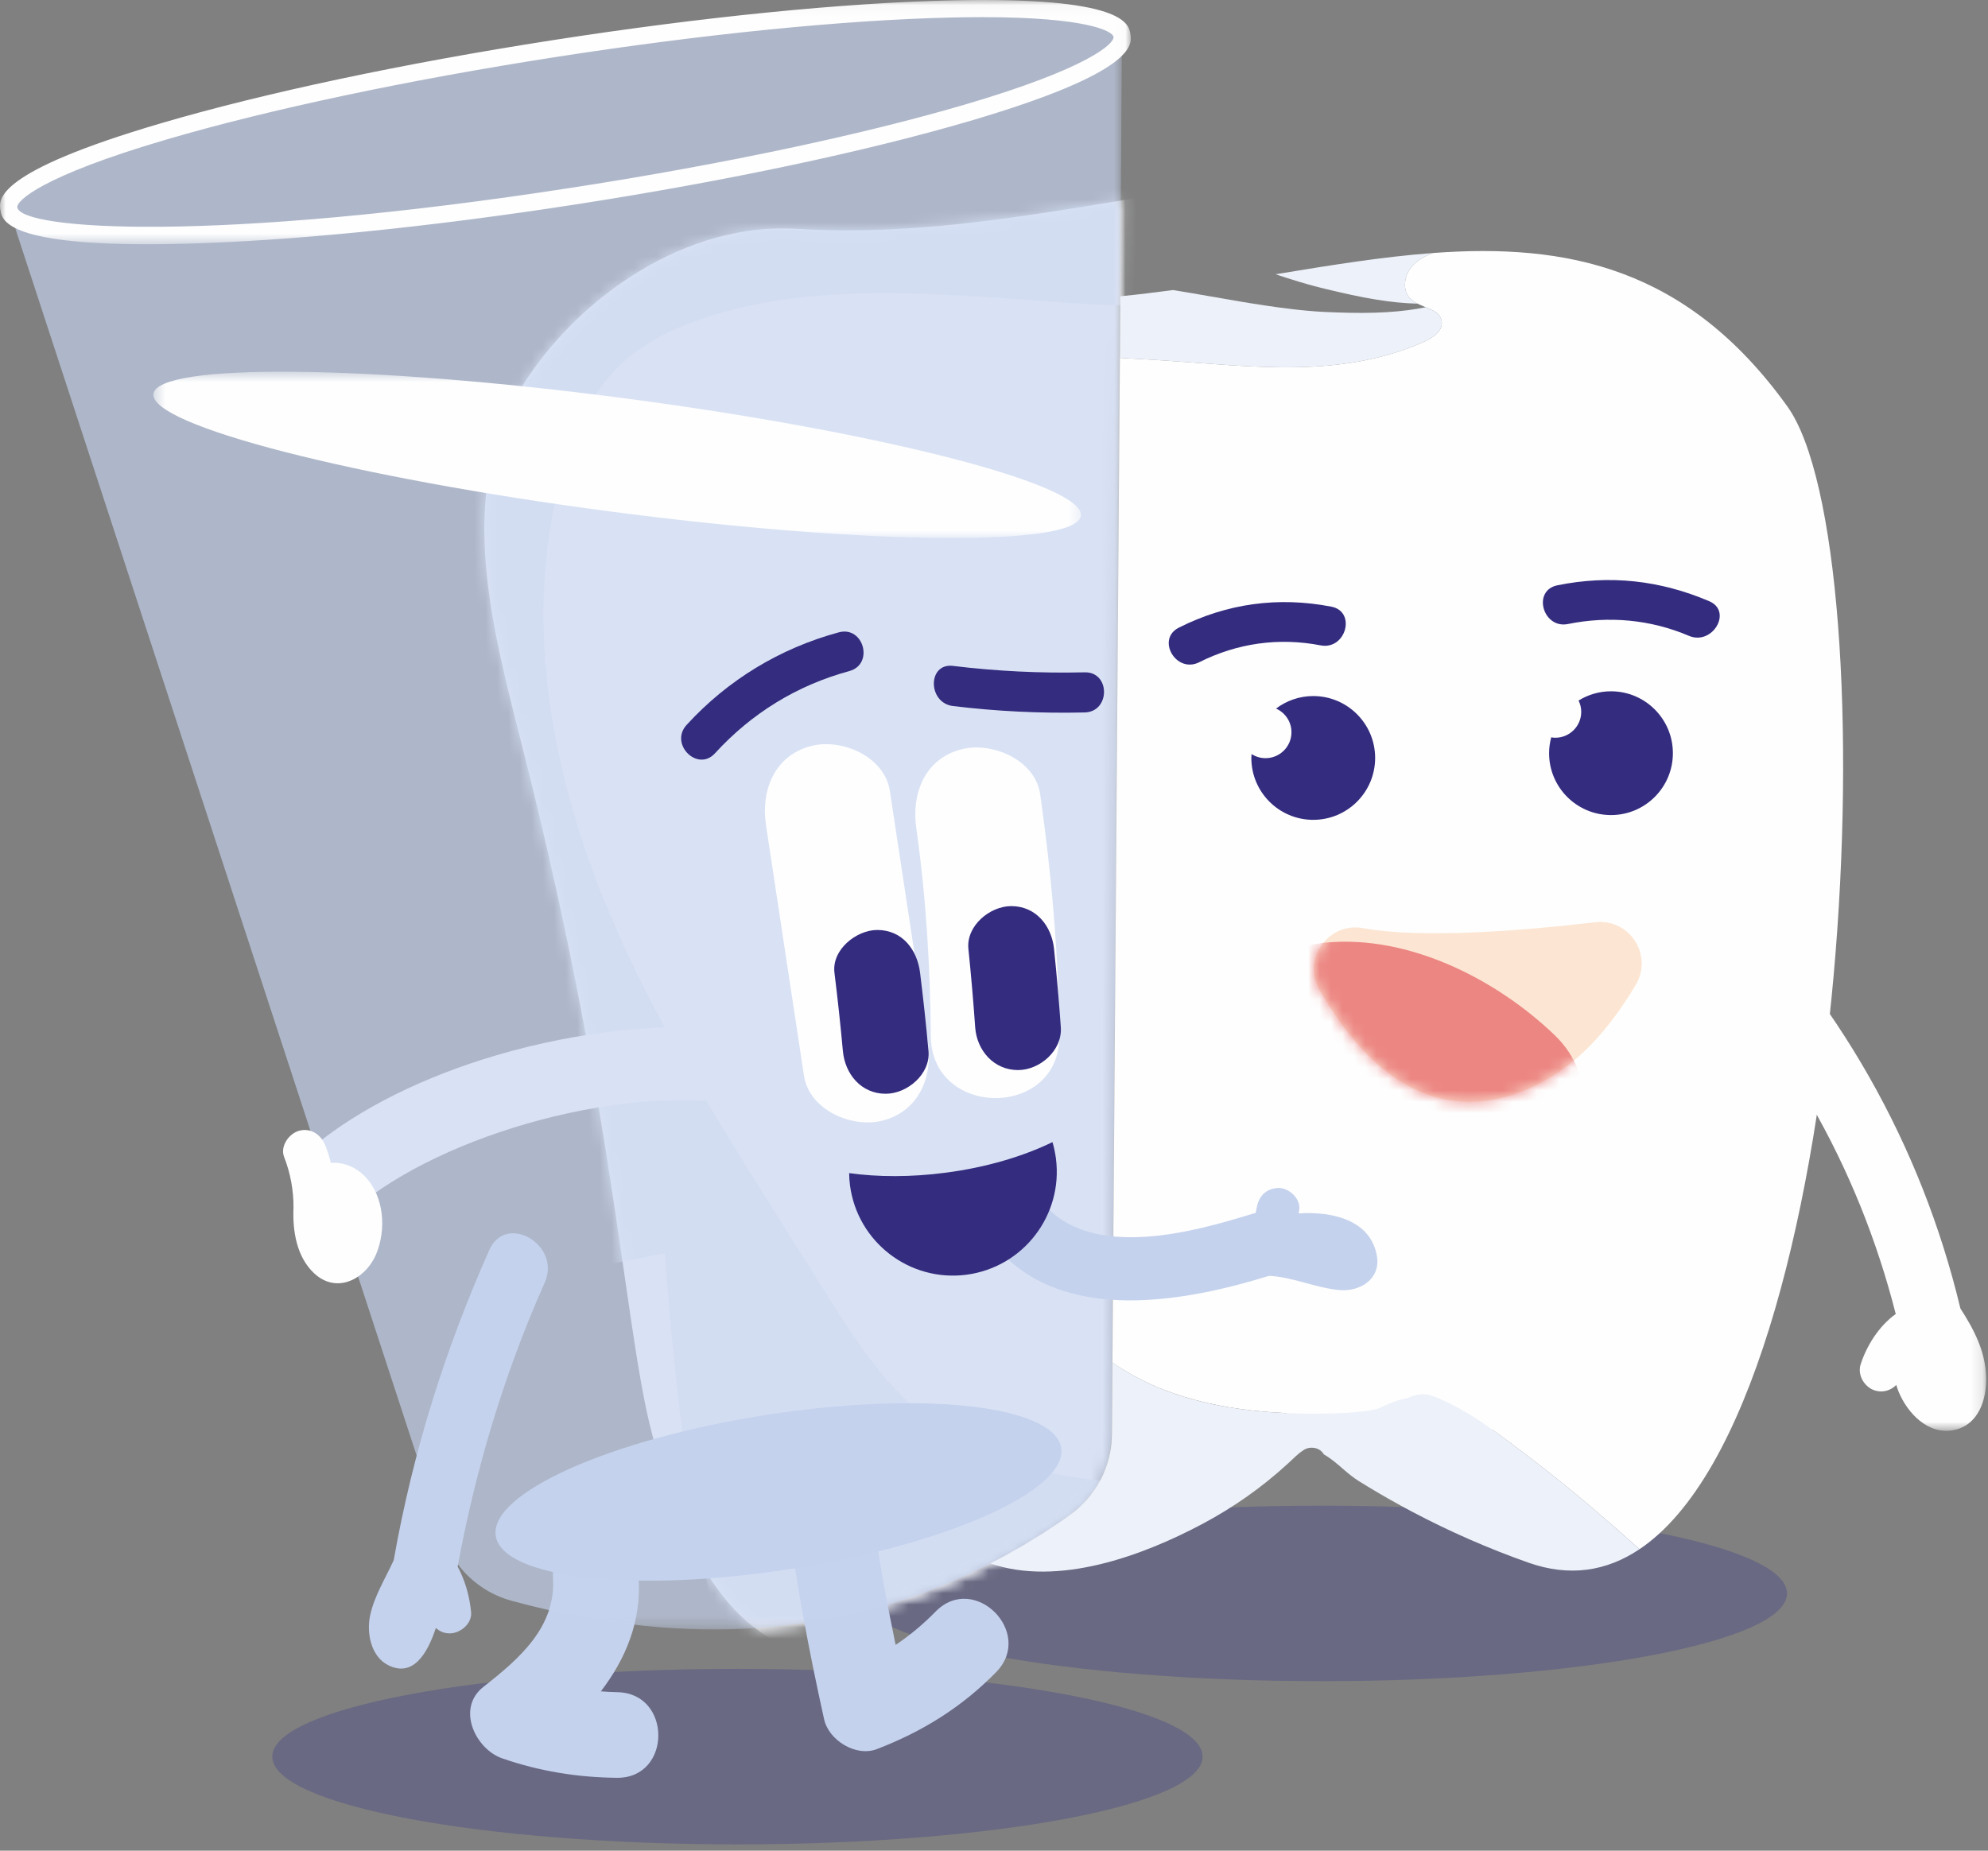
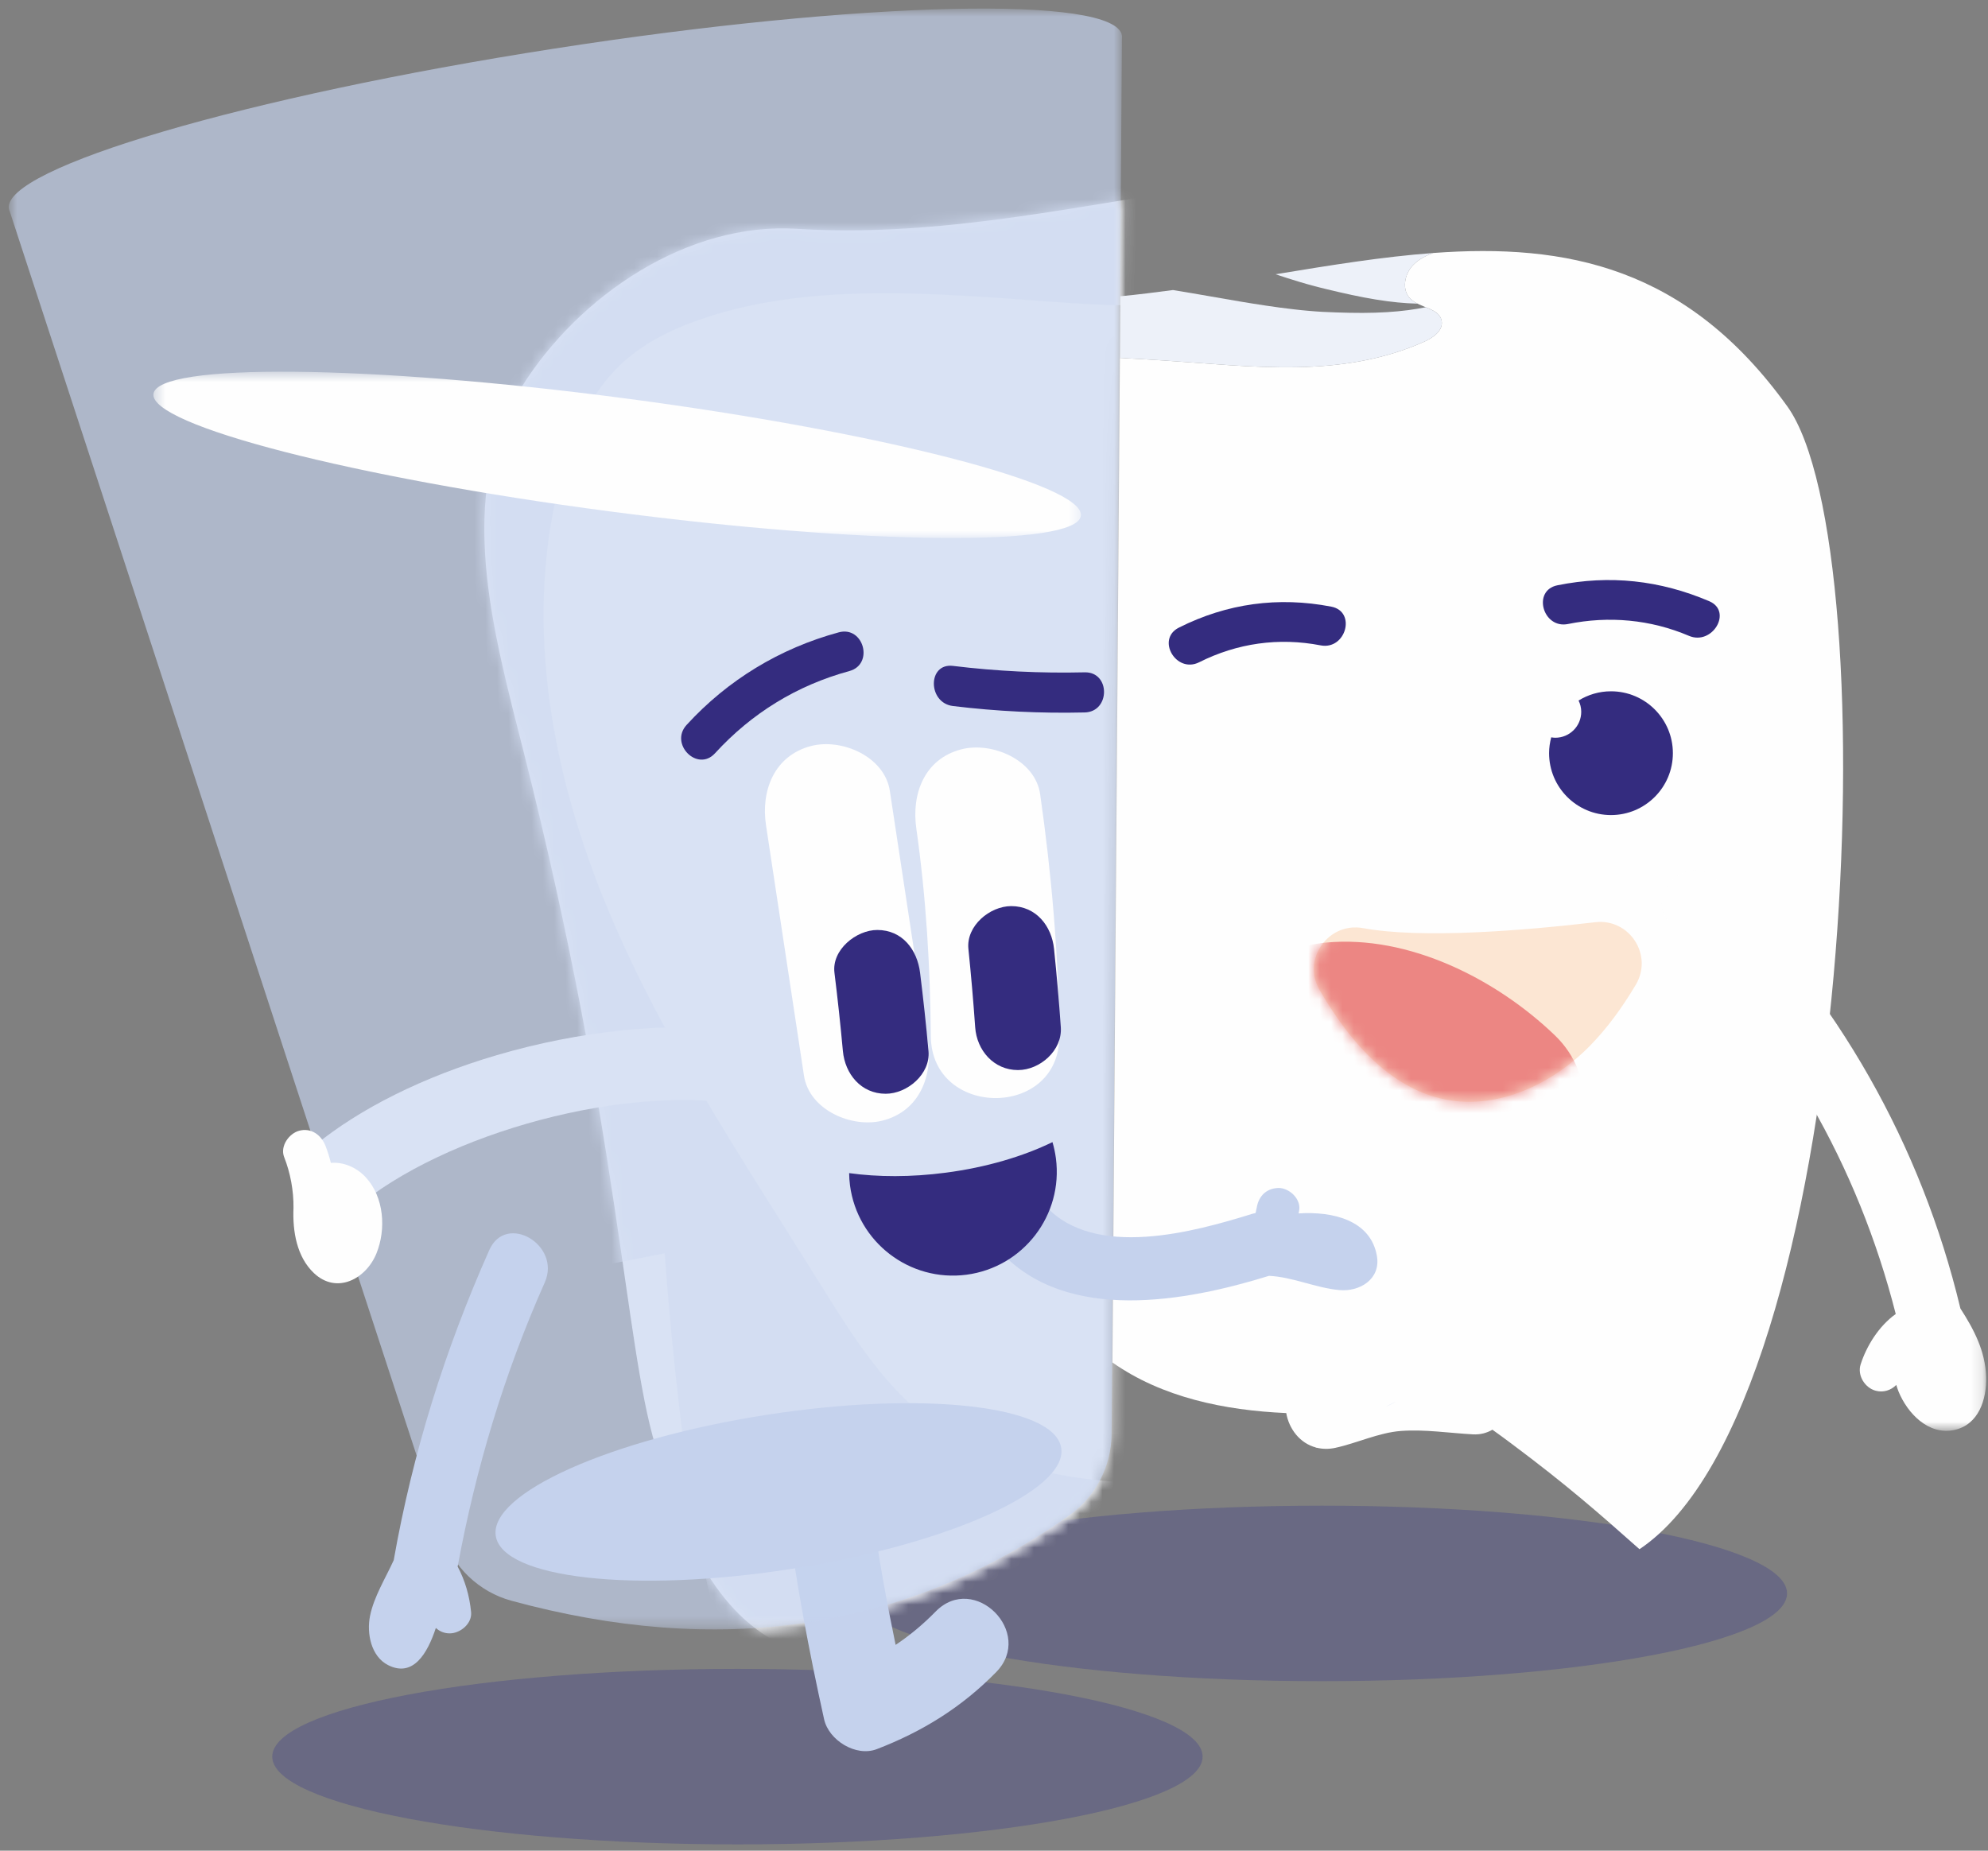
<svg xmlns="http://www.w3.org/2000/svg" xmlns:xlink="http://www.w3.org/1999/xlink" width="174px" height="162px" viewBox="0 0 174 162" version="1.1">
  <rect x="0" y="0" width="174" height="162" fill="#808080" stroke="none" />
  <title>Group 86</title>
  <desc>Created with Sketch.</desc>
  <defs>
    <path d="M48.482,4.305 C21.577,8.49 0.217,14.763 0.769,18.315 L0.769,18.315 C0.783,18.401 0.813,18.483 0.85,18.565 L0.85,18.565 L38.739,134.432 C39.655,137.234 41.917,139.398 44.762,140.172 L44.762,140.172 C62.623,145.032 78.977,142.982 93.54,132.725 L93.54,132.725 C95.863,131.087 97.264,128.438 97.285,125.596 L97.285,125.596 L98.192,3.423 C98.205,3.333 98.208,3.246 98.195,3.161 L98.195,3.161 C97.948,1.575 93.37,0.798 85.985,0.798 L85.985,0.798 C76.834,0.798 63.37,1.99 48.482,4.305" id="path-1" />
    <path d="M55.124,0.764 C46.298,2.218 37.107,3.67 27.753,3.078 L27.753,3.078 C18.219,2.473 8.677,8.866 3.622,16.972 L3.622,16.972 C-2.274,26.428 1.178,38.354 3.905,49.158 L3.905,49.158 C12.176,81.926 12.67,100.62 15.343,109.531 L15.343,109.531 C17.038,115.19 19.21,121.817 24.083,125.568 L24.083,125.568 C33.815,124.942 42.986,121.749 51.54,115.725 L51.54,115.725 C53.863,114.087 55.264,111.438 55.285,108.596 L55.285,108.596 L56.087,0.606 C55.766,0.66 55.448,0.712 55.124,0.764" id="path-3" />
    <path d="M55.124,0.764 C46.298,2.218 37.107,3.67 27.753,3.078 L27.753,3.078 C18.219,2.473 8.677,8.866 3.622,16.972 L3.622,16.972 C-2.274,26.428 1.178,38.354 3.905,49.158 L3.905,49.158 C12.176,81.926 12.67,100.62 15.343,109.531 L15.343,109.531 C17.038,115.19 19.21,121.817 24.083,125.568 L24.083,125.568 C33.815,124.942 42.986,121.749 51.54,115.725 L51.54,115.725 C53.863,114.087 55.264,111.438 55.285,108.596 L55.285,108.596 L56.087,0.606 C55.766,0.66 55.448,0.712 55.124,0.764" id="path-5" />
    <path d="M55.124,0.764 C46.298,2.218 37.107,3.67 27.753,3.078 L27.753,3.078 C18.219,2.473 8.677,8.866 3.622,16.972 L3.622,16.972 C-2.274,26.428 1.178,38.354 3.905,49.158 L3.905,49.158 C12.176,81.926 12.67,100.62 15.343,109.531 L15.343,109.531 C17.038,115.19 19.21,121.817 24.083,125.568 L24.083,125.568 C33.815,124.942 42.986,121.749 51.54,115.725 L51.54,115.725 C53.863,114.087 55.264,111.438 55.285,108.596 L55.285,108.596 L56.087,0.606 C55.766,0.66 55.448,0.712 55.124,0.764" id="path-7" />
    <path d="M48.482,4.305 C21.577,8.49 0.217,14.763 0.769,18.315 L0.769,18.315 C0.783,18.401 0.813,18.483 0.85,18.565 L0.85,18.565 L38.739,134.432 C39.655,137.234 41.917,139.398 44.762,140.172 L44.762,140.172 C62.623,145.032 78.977,142.982 93.54,132.725 L93.54,132.725 C95.863,131.087 97.264,128.438 97.285,125.596 L97.285,125.596 L98.192,3.423 C98.205,3.333 98.208,3.246 98.195,3.161 L98.195,3.161 C97.948,1.575 93.37,0.798 85.985,0.798 L85.985,0.798 C76.834,0.798 63.37,1.99 48.482,4.305" id="path-9" />
    <polygon id="path-11" points="0.765 0.799 98.208 0.799 98.208 142.681 0.765 142.681" />
-     <polygon id="path-13" points="0 0.048 98.975 0.048 98.975 21.427 0 21.427" />
    <polygon id="path-15" points="0.426 0.585 81.61 0.585 81.61 15.142 0.426 15.142" />
    <polygon id="path-17" points="0.427 0.219 28.839 0.219 28.839 49.297 0.427 49.297" />
    <path d="M25.622,0.775 C19.407,1.502 10.465,2.243 5.311,1.293 L5.311,1.293 C2.264,0.731 -0.064,4.014 1.489,6.696 L1.489,6.696 C1.502,6.72 1.517,6.743 1.531,6.767 L1.531,6.767 C4.043,11.092 7.611,15.327 12.518,16.296 L12.518,16.296 C17.093,17.201 21.833,14.96 25.112,11.641 L25.112,11.641 C26.7,10.032 28.009,8.198 29.168,6.255 L29.168,6.255 C30.636,3.792 28.824,0.749 26.069,0.749 L26.069,0.749 C25.923,0.749 25.774,0.758 25.622,0.775" id="path-19" />
  </defs>
  <g id="Page-1" stroke="none" stroke-width="1" fill="none" fill-rule="evenodd">
    <g id="Esileht" transform="translate(-633, -424)">
      <g id="Group-86" transform="translate(633, 423)">
        <g id="Group-5" transform="translate(23, 131.952)" fill="#33348B" fill-opacity="0.3">
          <path d="M51.983,8.529 C51.983,12.772 70.212,16.21 92.697,16.21 C115.183,16.21 133.412,12.772 133.412,8.529 C133.412,4.287 115.183,0.849 92.697,0.849 C70.212,0.849 51.983,4.287 51.983,8.529" id="Fill-1" />
          <path d="M0.829,22.815 C0.829,27.057 19.058,30.497 41.543,30.497 C64.029,30.497 82.258,27.057 82.258,22.815 C82.258,18.573 64.029,15.135 41.543,15.135 C19.058,15.135 0.829,18.573 0.829,22.815" id="Fill-3" />
        </g>
        <g id="Group-8" transform="translate(0, 0.952)">
          <mask id="mask-2" fill="white">
            <use xlink:href="#path-1" />
          </mask>
          <g id="Clip-7" />
          <path d="M107.273,137.146 C108.672,137.992 110.096,138.797 111.541,139.561 C115.236,141.515 119.076,143.197 123.019,144.586 C154.276,155.605 160.064,46.704 148.521,30.631 C128.396,2.61 99.934,21.991 69.752,20.077 C60.217,19.473 50.677,25.866 45.622,33.972 C39.726,43.428 43.177,55.354 45.906,66.159 C54.175,98.927 54.669,117.621 57.342,126.531 C59.229,132.827 61.705,140.321 67.835,143.717 C74.859,147.613 84.282,144.284 90.928,140.741 C93.945,139.132 96.765,137.15 99.282,134.835 C100.89,133.355 101.031,132.818 102.975,133.985 C104.161,134.698 105.093,135.795 106.27,136.53 C106.603,136.737 106.938,136.944 107.273,137.146" id="Fill-6" fill="#FEFEFE" mask="url(#mask-2)" />
        </g>
        <g id="Group-18" transform="translate(42, 17.952)">
          <g id="Group-11">
            <mask id="mask-4" fill="white">
              <use xlink:href="#path-3" />
            </mask>
            <g id="Clip-10" />
            <path d="M16.175,92.757 C16.814,101.233 17.69,109.692 19.209,118.118 C20.139,123.274 21.267,128.407 22.81,133.417 C24.613,139.278 26.485,145.334 25.677,151.645 C25.529,152.793 25.313,154.181 26.208,154.915 C26.502,155.155 26.874,155.278 27.243,155.371 C30.615,156.235 34.054,155.263 37.431,154.969 C40.557,154.698 43.021,155.374 45.826,156.593 C48.233,157.636 49.083,158.81 47.088,160.876 C43.149,164.955 35.908,166.954 30.678,168.767 C30.451,168.845 30.224,168.924 29.996,169 L-3.687,130.541 L-15.45,33.788 L-0.725,5.737 L13.661,2.032 C16.754,1.236 19.883,0.191 23.026,-0.38 C27.283,-1.152 31.799,-1.246 36.163,-1.994 C50.816,-4.507 65.769,-5.262 80.6,-4.24 C78.017,-3.46 75.435,-2.68 72.853,-1.9 C71.687,-1.548 70.465,-1.162 69.624,-0.283 C68.783,0.598 68.502,2.143 69.362,3.006 C70.29,3.942 72.246,3.916 72.458,5.217 C72.613,6.159 71.619,6.856 70.748,7.245 C62.535,10.91 53.852,9.678 45.203,9.111 C36.631,8.548 27.404,8.167 19.173,11.048 C16.657,11.93 14.212,13.15 12.284,14.989 C9.673,17.482 8.19,20.933 7.218,24.409 C3.781,36.709 6.075,50.019 10.883,61.851 C15.69,73.684 22.88,84.363 29.636,95.203 C32.345,99.547 35.076,104.03 39.108,107.188 C45.128,111.903 53.219,113.011 60.865,112.893 C62.681,112.864 66.52,112.787 67.967,111.69 C58.383,116.319 48.987,124.068 43.206,133.003 C39.73,138.378 35.971,144.202 30.164,146.897 C25.919,148.866 20.858,148.432 16.513,146.695 C12.166,144.956 8.41,142.03 4.828,139.018 C-7.435,128.702 -18.938,115.941 -21.804,100.174" id="Fill-9" fill="#EDF1F9" mask="url(#mask-4)" />
          </g>
          <g id="Group-14">
            <mask id="mask-6" fill="white">
              <use xlink:href="#path-5" />
            </mask>
            <g id="Clip-13" />
            <path d="M-37.6,131.068 L-37.6,130.598" id="Fill-12" fill="#FEFEFE" mask="url(#mask-6)" />
          </g>
          <g id="Group-17">
            <mask id="mask-8" fill="white">
              <use xlink:href="#path-7" />
            </mask>
            <g id="Clip-16" />
            <path d="M56.82,119.902 C57.378,119.088 56.829,118.959 57.387,118.145 C59.078,115.681 61.039,116.491 63.742,115.212 C66.457,113.928 68.781,110.11 71.593,111.167 C74.404,112.223 76.871,114.013 79.277,115.811 C87.032,121.602 89.961,124.6 97.273,130.94 C97.666,131.28 98.066,131.631 98.32,132.083 C99.111,133.486 98.148,135.36 96.718,136.1 C95.289,136.841 93.585,136.749 91.983,136.583 C84.402,135.803 76.879,133.772 70.273,129.971 C63.668,126.172 60.563,125.073 57.387,118.145" id="Fill-15" fill="#EDF1F9" mask="url(#mask-8)" />
          </g>
        </g>
        <g id="Group-21" transform="translate(0, 0.952)">
          <mask id="mask-10" fill="white">
            <use xlink:href="#path-9" />
          </mask>
          <g id="Clip-20" />
          <path d="M126.992,122.819 C126.992,122.819 126.917,122.784 126.775,122.718 C126.706,122.682 126.616,122.649 126.51,122.615 C126.459,122.596 126.402,122.577 126.343,122.556 C126.282,122.539 126.216,122.525 126.146,122.507 C125.873,122.43 125.527,122.384 125.137,122.349 C124.743,122.329 124.301,122.316 123.817,122.359 C123.337,122.393 122.818,122.461 122.276,122.569 C121.734,122.672 121.17,122.815 120.596,122.991 C120.021,123.161 119.44,123.376 118.86,123.611 C118.28,123.845 117.707,124.119 117.143,124.405 C116.585,124.701 116.035,125.006 115.516,125.34 C114.994,125.666 114.502,126.016 114.035,126.362 C113.806,126.541 113.58,126.715 113.365,126.888 C113.153,127.071 112.941,127.239 112.747,127.417 C112.353,127.766 111.997,128.111 111.679,128.434 C111.522,128.599 111.374,128.756 111.231,128.906 C111.096,129.061 110.968,129.208 110.846,129.346 C110.604,129.619 110.415,129.876 110.249,130.075 C109.939,130.492 109.763,130.729 109.763,130.729 L106.27,127.537 C106.27,127.537 106.552,127.297 107.042,126.876 C107.297,126.679 107.595,126.428 107.956,126.168 C108.138,126.038 108.328,125.899 108.53,125.753 C108.736,125.616 108.954,125.47 109.18,125.319 C109.638,125.026 110.139,124.722 110.68,124.425 C110.949,124.274 111.234,124.135 111.52,123.987 C111.809,123.843 112.107,123.705 112.409,123.564 C113.019,123.298 113.652,123.033 114.309,122.806 C114.96,122.569 115.636,122.373 116.309,122.19 C116.987,122.019 117.667,121.868 118.342,121.757 C119.017,121.647 119.681,121.559 120.33,121.517 C120.974,121.469 121.599,121.454 122.191,121.475 C122.782,121.49 123.34,121.543 123.848,121.62 C124.359,121.69 124.819,121.806 125.219,121.921 C125.616,122.048 125.955,122.175 126.219,122.316 C126.284,122.35 126.347,122.38 126.405,122.413 C126.462,122.448 126.515,122.48 126.563,122.51 C126.663,122.57 126.744,122.622 126.803,122.673 C126.927,122.768 126.992,122.819 126.992,122.819" id="Fill-19" fill="#C6ACD3" mask="url(#mask-10)" />
        </g>
        <g id="Group-82" transform="translate(0, 0.952)">
-           <path d="M54,148.175 C53.521,148.17 53.056,148.134 52.589,148.103 C54.765,145.269 56.151,141.959 55.895,138.129 C55.574,133.343 48.076,133.307 48.399,138.129 C48.69,142.462 45.452,145.25 42.312,147.708 C39.911,149.589 41.604,153.154 43.966,153.972 C47.21,155.096 50.566,155.638 54,155.669 C58.825,155.713 58.829,148.218 54,148.175" id="Fill-22" fill="#C5D2ED" />
          <path d="M81.889,141.119 C80.803,142.227 79.642,143.198 78.389,144.035 C77.581,140.137 76.853,136.198 76.362,132.306 C75.766,127.587 68.263,127.525 68.867,132.306 C69.638,138.419 70.799,144.528 72.129,150.543 C72.537,152.386 74.915,153.861 76.74,153.161 C80.736,151.626 84.184,149.487 87.189,146.419 C90.567,142.971 85.272,137.667 81.889,141.119" id="Fill-24" fill="#C5D2ED" />
          <path d="M29.737,107.085 L27.522,100.333 C31.532,97.059 37.085,94.291 43.489,92.408 C50.674,90.296 58.317,89.499 64.457,90.224 L63.71,96.557 C52.305,95.209 36.352,100.283 29.737,107.085" id="Fill-26" fill="#FEFEFE" />
          <g id="Group-30">
            <mask id="mask-12" fill="white">
              <use xlink:href="#path-11" />
            </mask>
            <g id="Clip-29" />
            <path d="M98.201,3.16 C97.648,-0.392 75.391,0.121 48.487,4.306 C21.584,8.491 0.223,14.762 0.775,18.314 C0.788,18.399 0.818,18.483 0.857,18.564 L38.745,134.431 C39.662,137.234 41.923,139.398 44.768,140.172 C62.63,145.031 78.982,142.982 93.546,132.725 C95.869,131.088 97.27,128.436 97.292,125.596 L98.199,3.424 C98.212,3.334 98.215,3.247 98.201,3.16" id="Fill-28" fill-opacity="0.66" fill="#C5D2ED" mask="url(#mask-12)" />
          </g>
          <path d="M156.439,35.626 C147.658,23.399 137.089,21.334 125.432,22.194 C124.772,22.442 124.149,22.764 123.667,23.268 C122.92,24.05 122.67,25.42 123.433,26.188 C124.258,27.02 125.995,26.996 126.184,28.152 C126.321,28.989 125.439,29.607 124.665,29.954 C117.371,33.209 109.657,32.114 101.975,31.61 C100.671,31.524 99.349,31.444 98.018,31.382 L97.366,119.314 C101.725,122.376 107.163,123.504 112.579,123.742 C112.811,125.105 113.756,126.388 115.194,126.76 C115.176,126.772 115.159,126.782 115.142,126.794 C115.171,126.785 115.203,126.78 115.232,126.772 C115.725,126.894 116.269,126.917 116.865,126.788 C118.76,126.379 120.69,125.449 122.626,125.307 C124.684,125.155 126.856,125.491 128.911,125.605 C129.574,125.642 130.143,125.48 130.623,125.199 C131.168,125.587 131.707,125.981 132.241,126.381 C137.196,130.081 139.932,132.497 143.497,135.659 C162.627,122.832 165.356,48.042 156.439,35.626" id="Fill-31" fill="#FEFEFE" />
          <path d="M120.515,109.995 C119.976,106.862 116.661,106.068 113.661,106.266 C113.679,106.146 113.709,106.034 113.723,105.912 C113.828,104.935 112.787,103.997 111.85,104.039 C110.745,104.089 110.087,104.865 109.976,105.912 C110.018,105.52 109.948,106.016 109.925,106.101 C109.913,106.148 109.897,106.193 109.883,106.239 C109.803,106.258 109.728,106.263 109.645,106.289 C104.477,107.899 95.843,110.277 91.543,105.649 C89.076,102.994 85.108,106.975 87.569,109.624 C93.405,115.904 103.806,113.985 111.069,111.73 C113.149,111.829 115.134,112.78 117.22,112.976 C119.008,113.144 120.864,112.017 120.515,109.995" id="Fill-33" fill="#C5D2ED" />
          <path d="M121.266,123.182 C121.634,123.057 121.952,122.905 122.194,122.72 C121.885,122.87 121.575,123.025 121.266,123.182" id="Fill-35" fill="#EDF1F9" />
          <path d="M113.755,24.728 L114.327,24.896 L114.888,25.05 C115.249,25.157 115.677,25.249 116.034,25.343 C116.806,25.53 117.565,25.707 118.3,25.864 C119.77,26.181 121.15,26.406 122.346,26.522 C122.943,26.578 123.495,26.615 123.984,26.625 C124.019,26.626 124.046,26.625 124.079,26.626 C123.839,26.506 123.612,26.37 123.434,26.189 C122.672,25.42 122.921,24.05 123.667,23.268 C124.15,22.764 124.773,22.443 125.433,22.195 C120.983,22.523 116.371,23.278 111.643,24.056 C112.34,24.288 113.046,24.517 113.755,24.728" id="Fill-37" fill="#EDF1F9" />
          <path d="M124.785,26.941 C124.757,26.947 124.734,26.952 124.705,26.959 C124.493,27.003 124.263,27.043 124.015,27.083 C123.522,27.168 122.962,27.239 122.346,27.298 C121.114,27.417 119.665,27.461 118.121,27.428 C117.348,27.415 116.554,27.384 115.749,27.346 C115.319,27.314 114.952,27.302 114.52,27.256 C114.311,27.237 114.101,27.217 113.889,27.197 L113.271,27.128 C112.444,27.037 111.626,26.923 110.822,26.804 C110.02,26.684 109.233,26.559 108.476,26.431 C106.973,26.17 105.569,25.928 104.366,25.72 C103.735,25.612 103.167,25.517 102.667,25.437 C101.138,25.642 99.604,25.833 98.058,25.981 L98.019,31.382 C99.349,31.445 100.672,31.525 101.975,31.611 C109.658,32.115 117.371,33.21 124.666,29.955 C125.439,29.608 126.321,28.99 126.184,28.153 C126.075,27.487 125.451,27.212 124.785,26.941" id="Fill-39" fill="#EDF1F9" />
-           <path d="M132.241,126.38 C130.32,124.946 128.358,123.519 126.168,122.564 L126.169,122.564 C125.921,122.454 125.67,122.351 125.415,122.255 C124.653,121.969 123.932,122.089 123.228,122.422 C122.325,122.573 121.39,122.984 120.548,123.379 C119.007,123.732 117.012,123.772 115.887,123.789 C109.429,123.889 102.616,123.002 97.365,119.315 L97.319,125.596 C97.298,128.438 95.897,131.088 93.573,132.725 C91.316,134.315 89.014,135.706 86.673,136.906 C92.637,138.942 99.963,136.261 105.286,133.423 C107.966,131.995 110.47,130.234 112.706,128.179 C113.283,127.648 113.647,127.27 113.991,127.059 C114.193,126.886 114.462,126.774 114.804,126.774 C115.317,126.774 115.673,127.02 115.87,127.359 C115.91,127.383 115.942,127.398 115.985,127.424 C116.163,127.53 116.333,127.65 116.501,127.772 C117.323,128.378 118.042,129.142 118.913,129.685 C119.208,129.867 119.505,130.051 119.803,130.231 C121.046,130.983 122.309,131.697 123.593,132.376 C126.875,134.112 130.286,135.606 133.788,136.84 C137.402,138.114 140.634,137.579 143.497,135.659 C139.933,132.498 137.196,130.081 132.241,126.38" id="Fill-41" fill="#EDF1F9" />
          <g id="Group-45">
            <mask id="mask-14" fill="white">
              <use xlink:href="#path-13" />
            </mask>
            <g id="Clip-44" />
            <path d="M85.952,1.548 C85.108,1.548 84.207,1.559 83.243,1.581 C73.886,1.796 61.583,3.027 48.603,5.045 C35.623,7.065 23.528,9.629 14.547,12.267 C3.599,15.481 1.429,17.639 1.515,18.199 C1.825,20.186 18.875,21.328 50.373,16.429 C63.354,14.41 75.449,11.846 84.43,9.209 C95.376,5.995 97.547,3.836 97.46,3.276 C97.38,2.763 95.09,1.548 85.952,1.548 M12.904,21.427 C0.499,21.427 0.166,19.276 0.035,18.43 C-0.107,17.524 -0.481,15.116 14.124,10.828 C23.167,8.173 35.33,5.594 48.373,3.565 C61.416,1.536 73.787,0.3 83.208,0.082 C98.425,-0.266 98.801,2.139 98.94,3.045 C99.082,3.951 99.456,6.36 84.851,10.648 C75.809,13.302 63.647,15.881 50.603,17.909 C37.561,19.939 25.189,21.176 15.767,21.393 C14.749,21.416 13.794,21.427 12.904,21.427" id="Fill-43" fill="#FEFEFE" mask="url(#mask-14)" />
          </g>
          <path d="M43.392,134.495 C43.971,138.222 55.521,139.519 69.188,137.394 C82.855,135.267 93.464,130.523 92.884,126.797 C92.305,123.07 80.755,121.772 67.088,123.898 C53.422,126.024 42.812,130.768 43.392,134.495" id="Fill-46" fill="#C5D2ED" />
          <g id="Group-50" transform="translate(13, 32)">
            <mask id="mask-16" fill="white">
              <use xlink:href="#path-15" />
            </mask>
            <g id="Clip-49" />
            <path d="M0.431,2.527 C0.072,5.261 17.952,9.867 40.367,12.813 C62.783,15.76 81.245,15.934 81.604,13.2 C81.964,10.466 64.083,5.861 41.668,2.915 C19.253,-0.034 0.79,-0.206 0.431,2.527" id="Fill-48" fill="#FEFEFE" mask="url(#mask-16)" />
          </g>
          <path d="M104.957,58.02 C108.288,56.345 111.926,55.832 115.588,56.541 C117.797,56.966 118.743,53.582 116.522,53.152 C111.887,52.256 107.405,52.864 103.184,54.986 C101.163,56.001 102.94,59.034 104.957,58.02" id="Fill-51" fill="#342C7F" />
          <path d="M137.241,54.671 C140.816,53.946 144.459,54.274 147.824,55.706 C149.881,56.583 151.673,53.557 149.597,52.673 C145.297,50.842 140.898,50.352 136.307,51.283 C134.092,51.732 135.03,55.119 137.241,54.671" id="Fill-53" fill="#342C7F" />
          <path d="M141.001,60.561 C139.96,60.561 138.99,60.86 138.165,61.37 C138.31,61.669 138.398,62 138.398,62.356 C138.398,63.611 137.381,64.627 136.127,64.627 C136.005,64.627 135.888,64.61 135.771,64.591 C135.653,65.035 135.584,65.498 135.584,65.978 C135.584,68.97 138.011,71.396 141.001,71.396 C143.993,71.396 146.419,68.97 146.419,65.978 C146.419,62.986 143.993,60.561 141.001,60.561" id="Fill-55" fill="#342C7F" />
-           <path d="M114.942,60.978 C113.718,60.978 112.594,61.388 111.686,62.073 C112.48,62.426 113.036,63.219 113.036,64.144 C113.036,65.4 112.018,66.415 110.764,66.415 C110.313,66.415 109.895,66.281 109.542,66.054 C109.535,66.167 109.524,66.281 109.524,66.395 C109.524,69.387 111.95,71.813 114.942,71.813 C117.932,71.813 120.359,69.387 120.359,66.395 C120.359,63.403 117.932,60.978 114.942,60.978" id="Fill-57" fill="#342C7F" />
          <g id="Group-61" transform="translate(145, 76)">
            <mask id="mask-18" fill="white">
              <use xlink:href="#path-17" />
            </mask>
            <g id="Clip-60" />
            <path d="M26.584,38.586 C23.158,24.258 15.812,11.338 5.245,1.028 C2.654,-1.5 -1.324,2.471 1.271,5.003 C10.944,14.442 17.611,26.047 20.925,39.069 C19.452,40.12 18.376,41.853 17.853,43.479 C17.544,44.443 18.216,45.524 19.162,45.784 C19.849,45.973 20.513,45.743 20.972,45.279 C21.034,45.476 21.095,45.673 21.175,45.868 C21.954,47.761 23.774,49.689 26.026,49.227 C28.194,48.781 28.897,46.524 28.836,44.568 C28.767,42.314 27.769,40.419 26.584,38.586" id="Fill-59" fill="#FEFEFE" mask="url(#mask-18)" />
          </g>
          <path d="M32.023,103.113 C31.184,102.198 30.005,101.748 28.96,101.843 C28.828,101.325 28.673,100.818 28.484,100.34 C28.113,99.398 27.231,98.741 26.178,99.03 C25.285,99.277 24.497,100.389 24.871,101.336 C25.419,102.721 25.708,104.292 25.688,105.786 C25.6,107.845 25.978,110.063 27.467,111.481 C29.475,113.39 32.046,111.993 32.949,109.766 C33.809,107.645 33.616,104.85 32.023,103.113" id="Fill-62" fill="#FEFEFE" />
          <path d="M67.043,72.27 C68.151,79.582 69.259,86.894 70.368,94.206 C70.827,97.231 74.598,98.839 77.282,98.132 C80.502,97.284 81.662,94.205 81.209,91.217 L77.884,69.281 C77.425,66.257 73.652,64.647 70.969,65.355 C67.749,66.205 66.59,69.283 67.043,72.27" id="Fill-64" fill="#FEFEFE" />
          <path d="M80.199,72.559 C81.056,78.583 81.422,84.658 81.469,90.739 C81.526,97.969 92.769,97.987 92.712,90.739 C92.656,83.628 92.041,76.607 91.04,69.571 C90.607,66.542 86.79,64.942 84.125,65.645 C80.884,66.498 79.773,69.568 80.199,72.559" id="Fill-66" fill="#FEFEFE" />
          <path d="M62.578,65.989 C65.793,62.476 69.745,60.042 74.341,58.789 C76.519,58.195 75.594,54.804 73.406,55.402 C68.257,56.805 63.699,59.564 60.094,63.506 C58.57,65.17 61.048,67.662 62.578,65.989" id="Fill-68" fill="#342C7F" />
          <path d="M83.409,61.851 C87.241,62.316 91.076,62.503 94.935,62.413 C97.192,62.362 97.2,58.848 94.935,58.901 C91.076,58.991 87.241,58.804 83.409,58.338 C81.169,58.066 81.189,61.582 83.409,61.851" id="Fill-70" fill="#342C7F" />
          <path d="M73.036,85.201 C73.318,87.478 73.565,89.76 73.773,92.044 C73.958,94.059 75.363,95.791 77.52,95.791 C79.405,95.791 81.454,94.072 81.268,92.044 C81.058,89.76 80.813,87.478 80.53,85.201 C80.282,83.194 78.987,81.454 76.784,81.454 C74.951,81.454 72.785,83.18 73.036,85.201" id="Fill-72" fill="#342C7F" />
          <path d="M84.76,83.113 C84.994,85.395 85.192,87.68 85.353,89.969 C85.493,91.989 86.974,93.717 89.1,93.717 C91.019,93.717 92.989,92 92.848,89.969 C92.687,87.68 92.489,85.395 92.255,83.113 C92.049,81.1 90.681,79.365 88.508,79.365 C86.641,79.365 84.553,81.088 84.76,83.113" id="Fill-74" fill="#342C7F" />
          <path d="M42.827,109.47 C38.942,118.204 36.12,127.205 34.461,136.619 C33.737,138.211 32.727,139.812 32.386,141.505 C32.081,143.009 32.468,145.047 33.972,145.807 C36.138,146.9 37.399,144.835 38.148,142.551 C38.46,142.841 38.866,143.027 39.36,143.027 C40.294,143.027 41.337,142.166 41.233,141.154 C41.091,139.743 40.715,138.416 40.056,137.179 C41.638,128.598 44.128,120.297 47.681,112.308 C49.139,109.031 44.297,106.168 42.827,109.47" id="Fill-76" fill="#C5D2ED" />
          <path d="M82.772,102.701 C79.736,103.1 76.842,103.088 74.321,102.737 C74.326,103.09 74.348,103.444 74.395,103.802 C75.048,108.778 79.613,112.284 84.589,111.632 C89.567,110.977 93.071,106.412 92.418,101.436 C92.354,100.951 92.252,100.478 92.118,100.023 C89.554,101.272 86.332,102.236 82.772,102.701" id="Fill-78" fill="#342C7F" />
          <path d="M139.623,80.775 C142.622,80.425 144.716,83.662 143.169,86.255 C142.01,88.197 140.701,90.033 139.112,91.641 C135.834,94.96 131.093,97.2 126.519,96.296 C121.611,95.327 118.042,91.092 115.53,86.767 C115.517,86.744 115.503,86.719 115.489,86.697 C113.936,84.014 116.265,80.732 119.311,81.293 C124.467,82.243 133.407,81.503 139.623,80.775" id="Fill-80" fill="#FCE6D3" />
        </g>
        <g id="Group-85" transform="translate(114, 80.952)">
          <mask id="mask-20" fill="white">
            <use xlink:href="#path-19" />
          </mask>
          <g id="Clip-84" />
          <path d="M2.032,21.01 C2.7,20.946 5.39,21.344 3.322,20.858 C3.684,20.944 6.812,21.944 5.012,21.199 C6.044,21.626 6.95,22.249 7.924,22.778 C8.801,23.393 8.813,23.378 7.964,22.734 C8.341,23.047 8.701,23.378 9.048,23.726 C12.529,27.074 18.678,27.447 22.094,23.726 C25.421,20.103 25.81,14.253 22.094,10.68 C16.976,5.758 9.303,1.864 2.032,2.56 C-2.757,3.018 -7.431,6.475 -7.194,11.784 C-6.987,16.389 -3.112,21.502 2.032,21.01" id="Fill-83" fill="#EC8683" mask="url(#mask-20)" />
        </g>
      </g>
    </g>
  </g>
</svg>